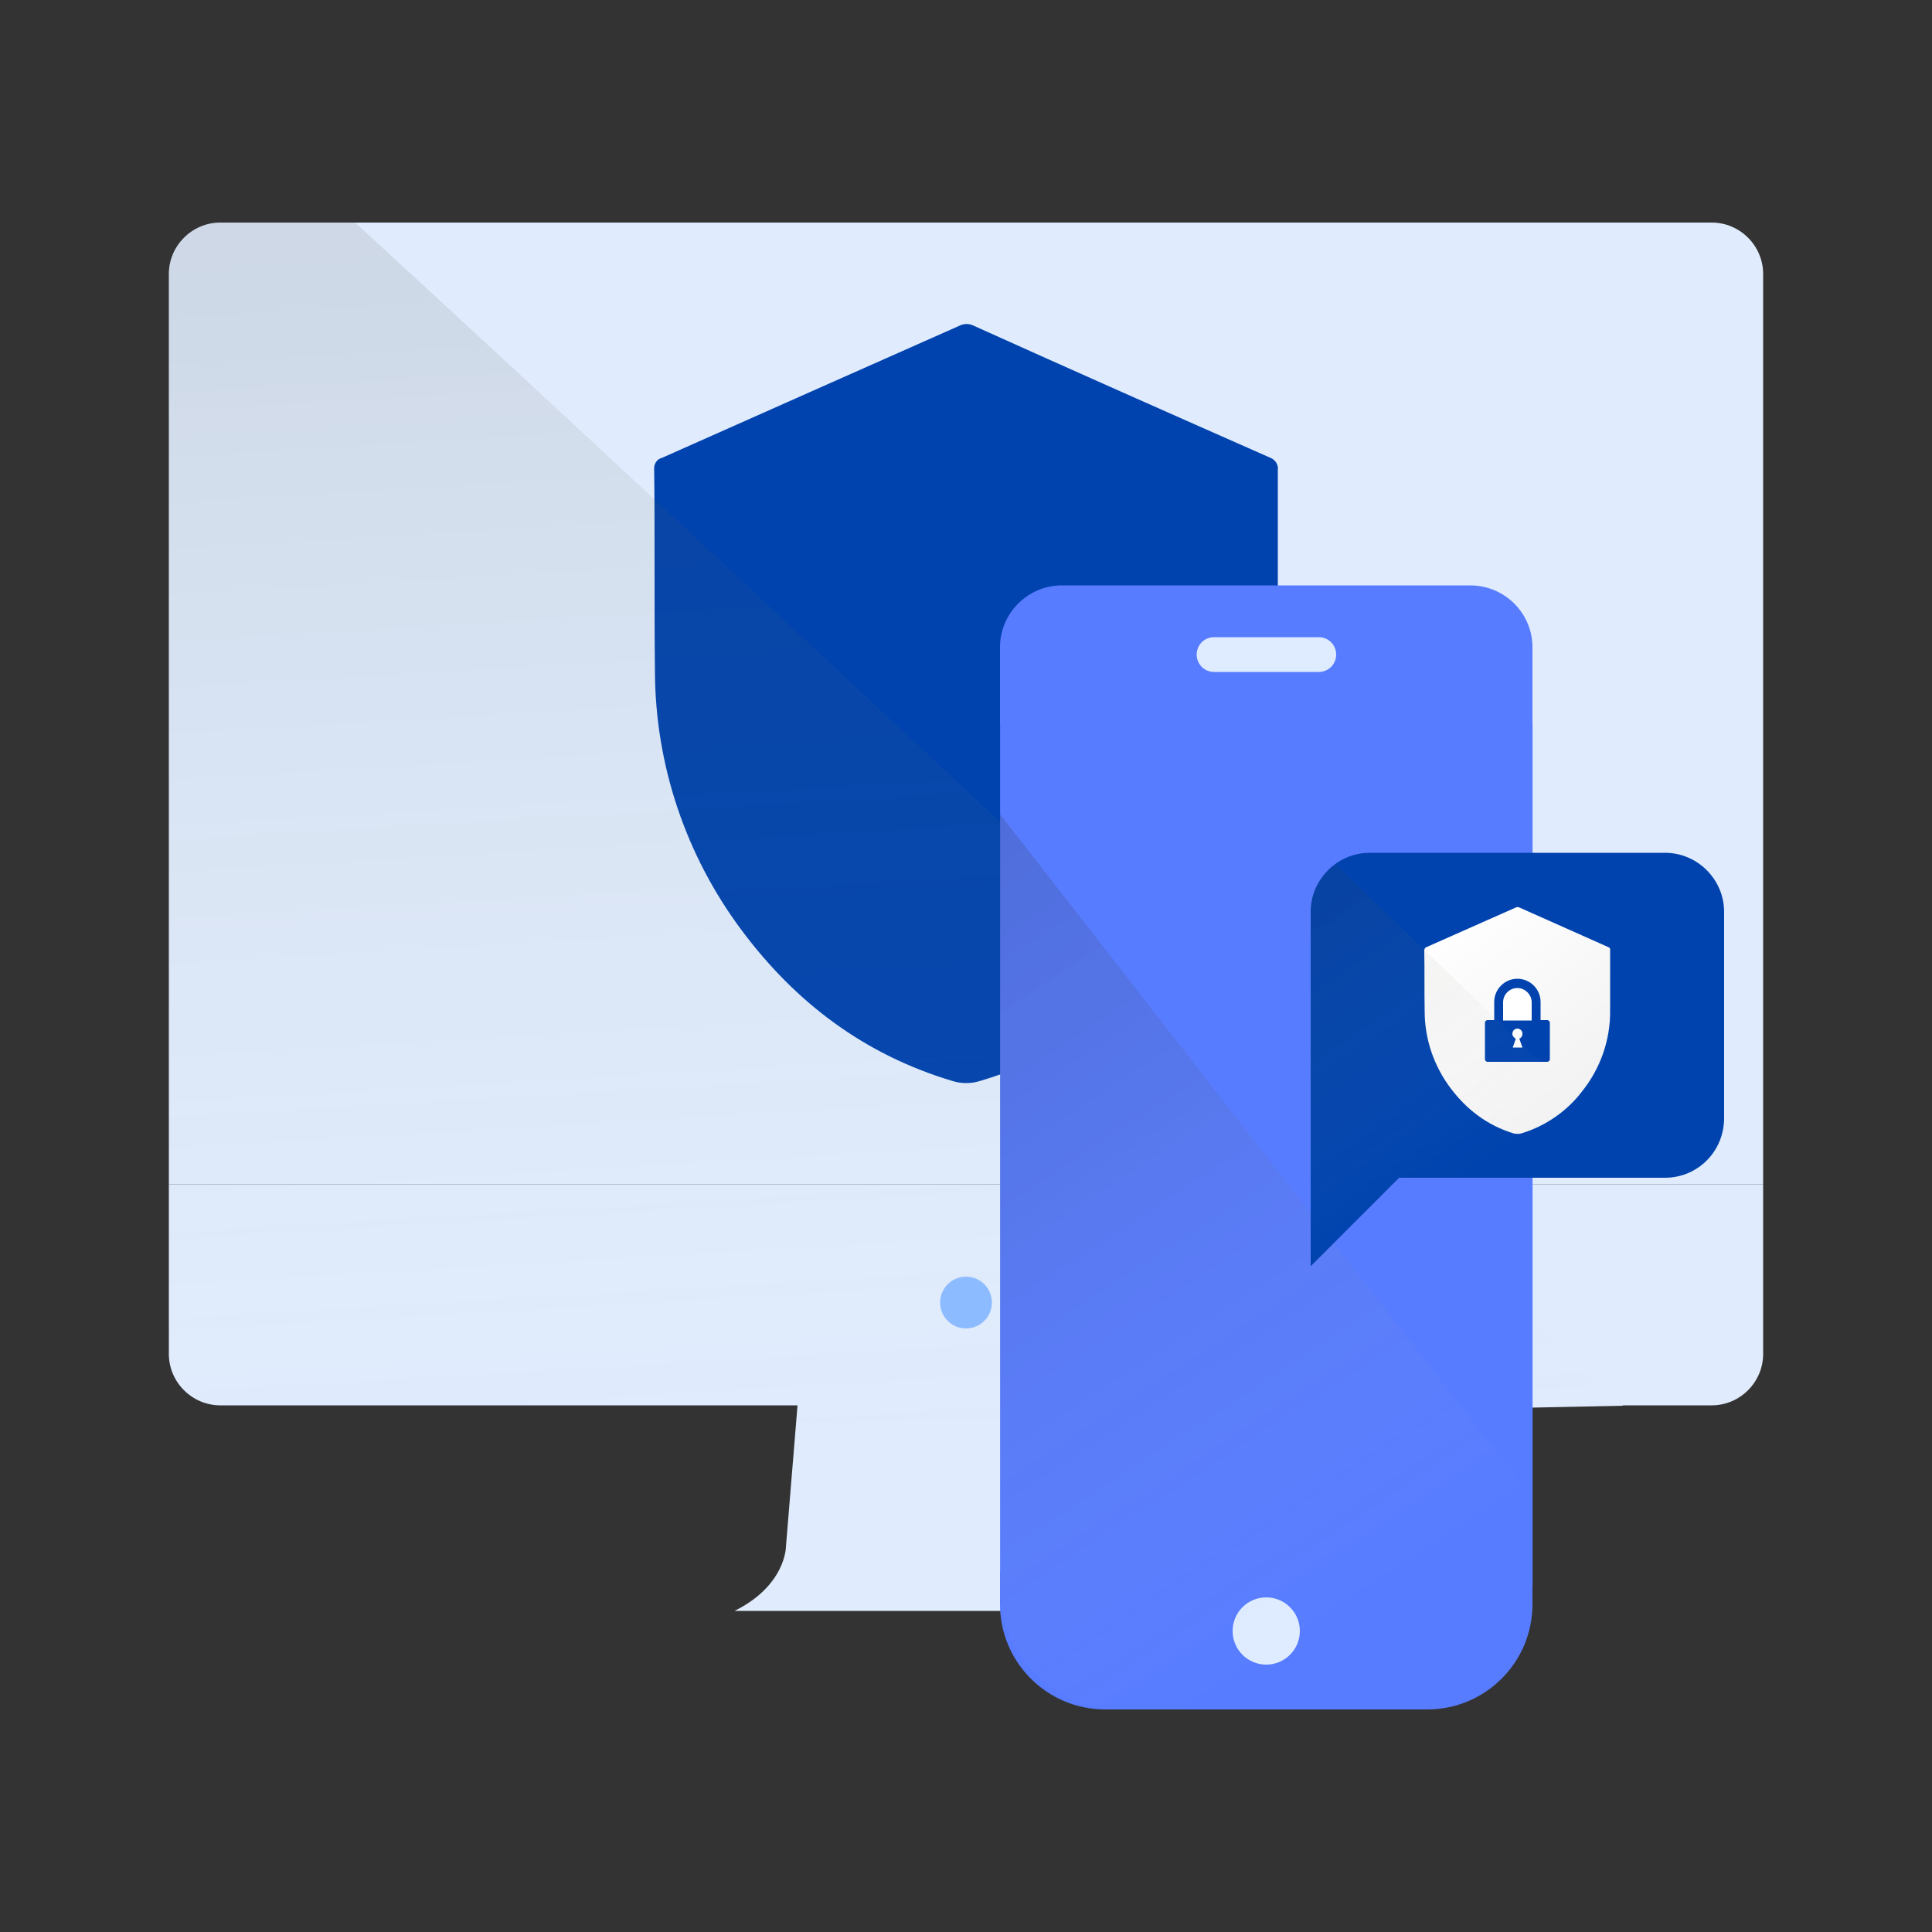
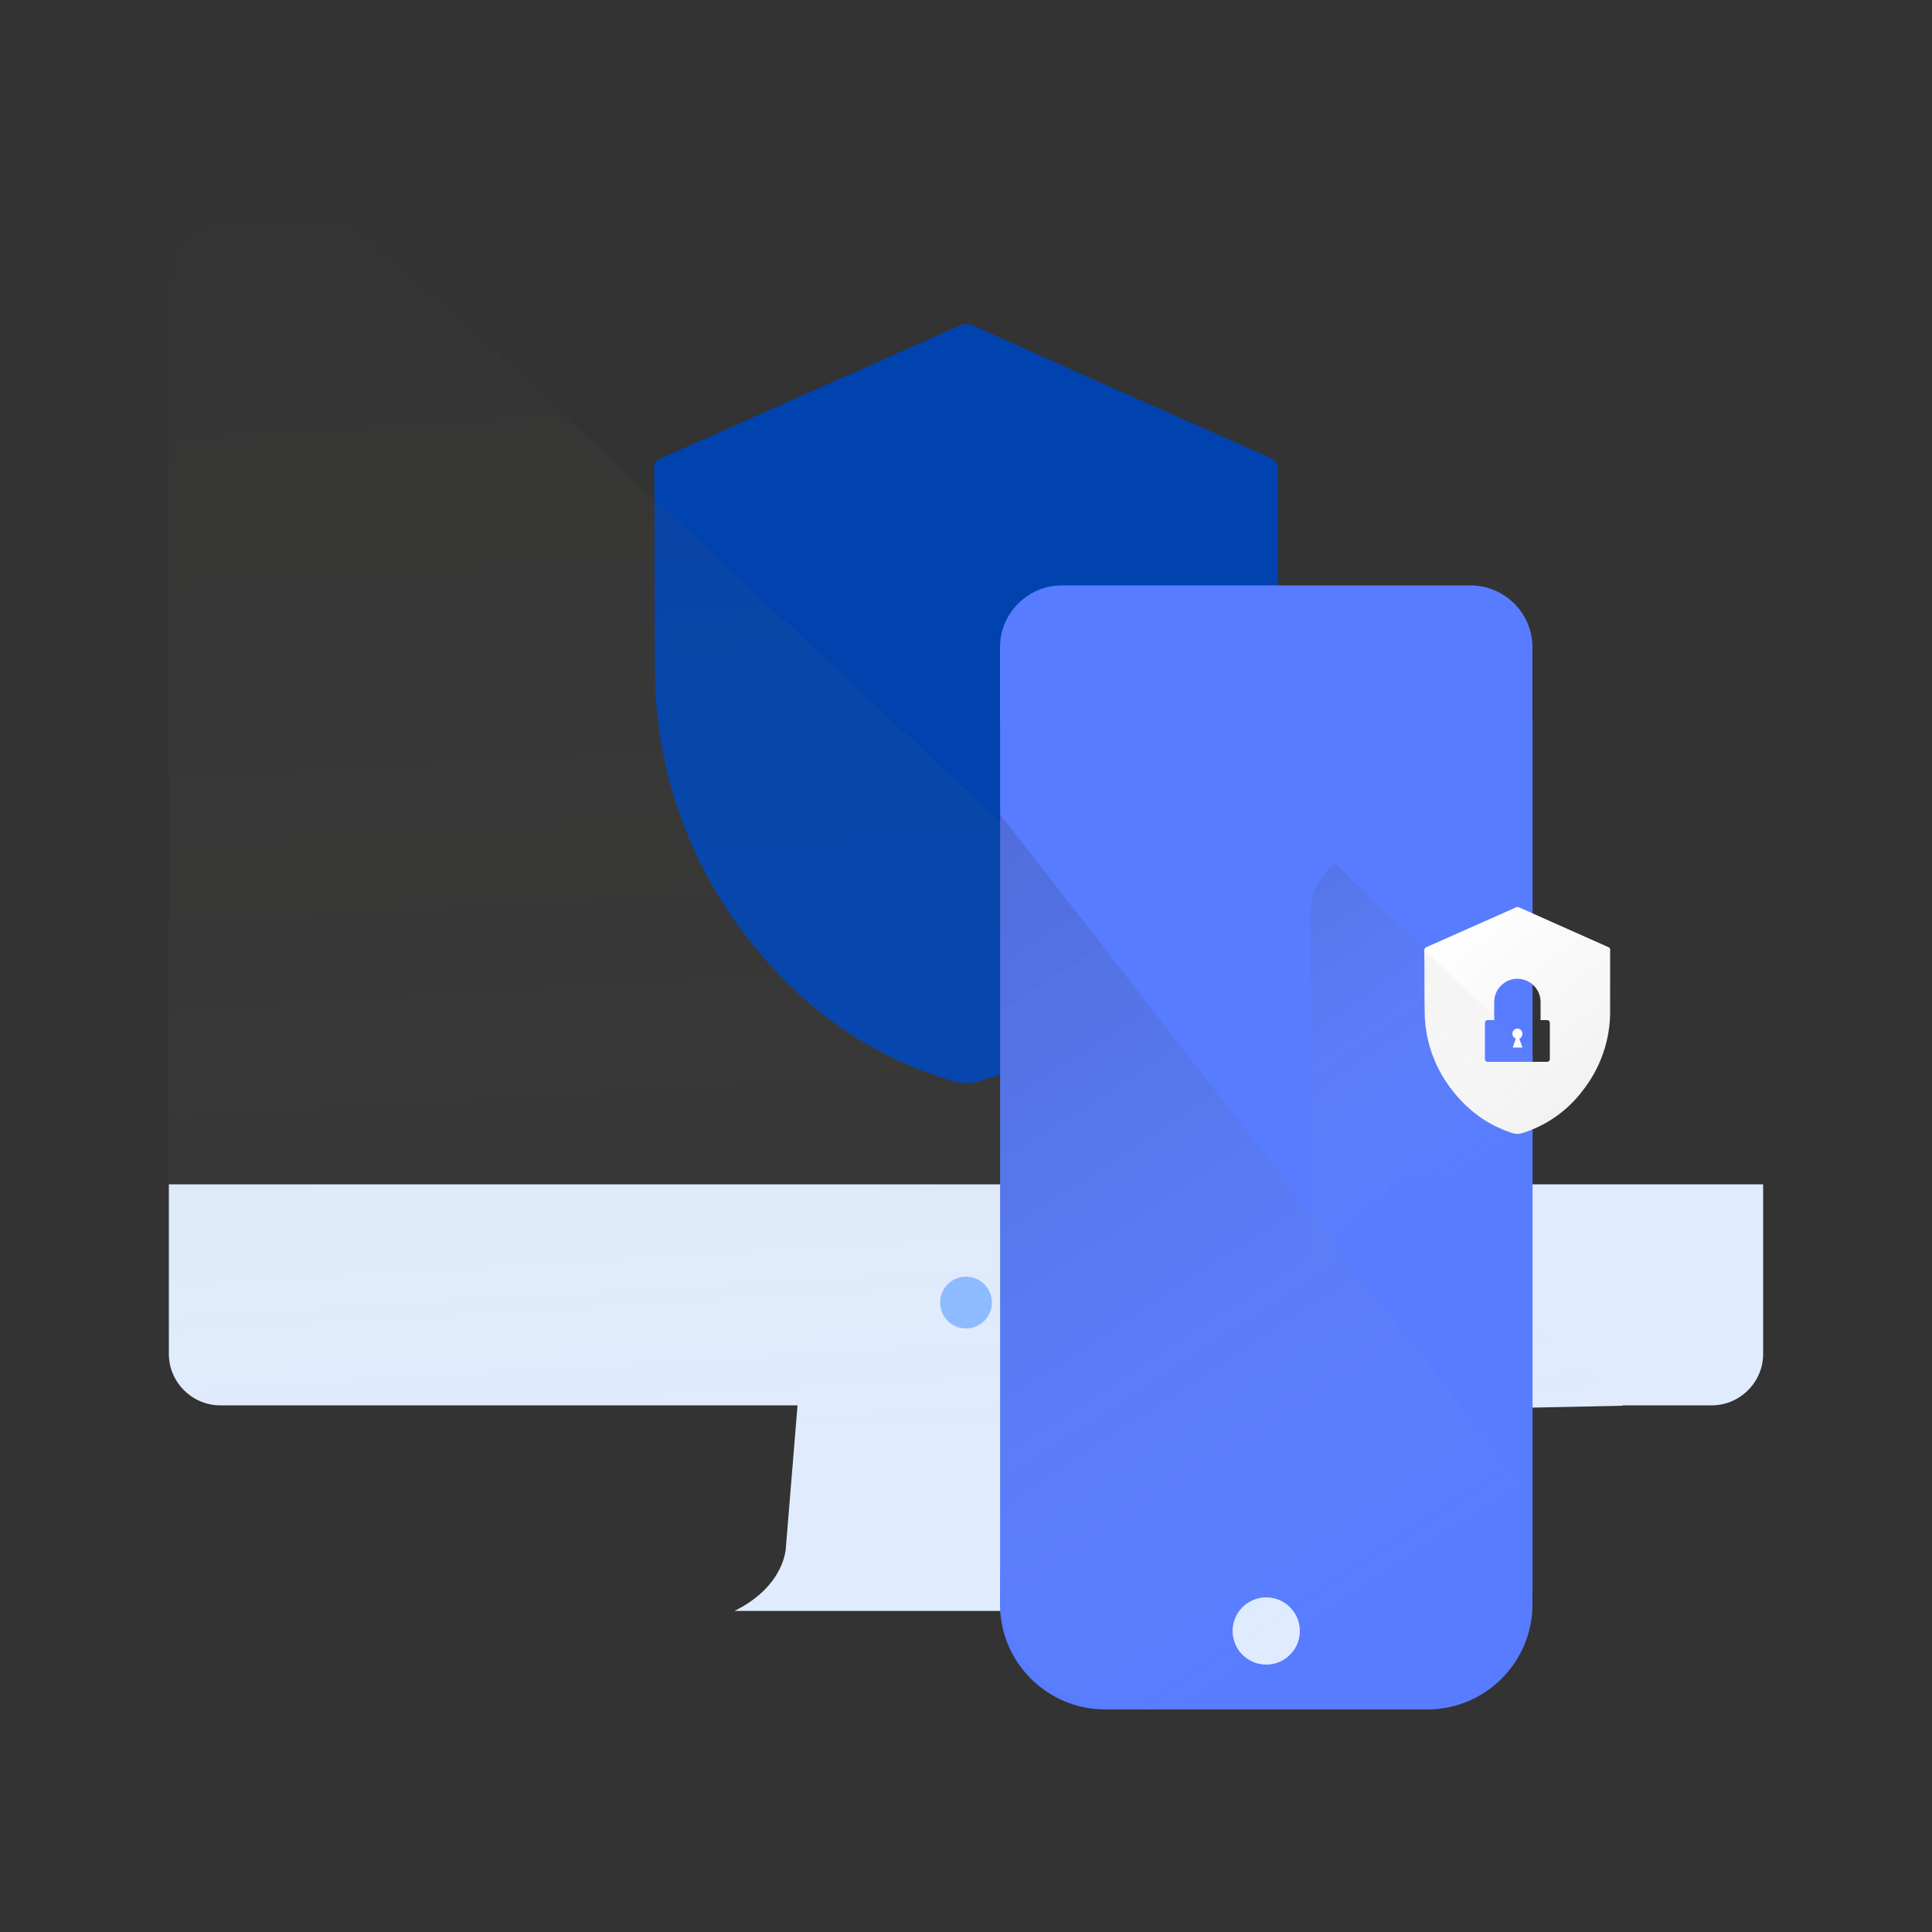
<svg xmlns="http://www.w3.org/2000/svg" id="Layer_1" x="0px" y="0px" viewBox="0 0 500 500" style="enable-background:new 0 0 500 500;" xml:space="preserve">
  <rect x="0" y="0" width="500" height="500" fill="#333333" stroke="none" />
  <style type="text/css">
	.st0{fill:#E0ECFD;}
	.st1{fill:#0043AE;}
	.st2{opacity:0.2;fill:url(#SVGID_1_);}
	.st3{fill:#8DBBFF;}
	.st4{fill:#587CFF;}
	.st5{fill:#DFECFF;}
	.st6{opacity:0.2;}
	.st7{fill:url(#SVGID_2_);}
	.st8{fill:#FFFFFF;}
	.st9{fill:url(#SVGID_3_);}
	.st10{fill:url(#SVGID_4_);}
</style>
  <g>
    <g>
      <g>
-         <path class="st0" d="M456.3,70.9c0-7.3-6-13.3-13.3-13.3H57c-7.3,0-13.3,6-13.3,13.3v235.6h412.6V70.9z" />
        <g>
          <path class="st1" d="M254.5,193.6c0-2.5-2-4.5-4.5-4.5c-2.5,0-4.5,2-4.5,4.5c0,1.9,1.2,3.6,3,4.2l-2.7,7.9h8.4l-2.7-7.9      C253.3,197.2,254.5,195.5,254.5,193.6z" />
          <path class="st1" d="M250.1,154.1c-6.8,0-12.3,5.5-12.4,12.3l0,0v15.7h24.7v-15.7l0,0C262.4,159.6,256.9,154.1,250.1,154.1z" />
          <path class="st1" d="M328.6,118.4c-25.6-11.3-51.1-22.6-76.6-34.1c-1.2-0.6-2.5-0.6-3.7,0c-25.7,11.4-51.4,22.8-77,34.2      c-1.3,0.3-2.1,1.6-2,2.9c0.2,17.5,0,35,0.2,52.5c0.1,24.1,8,47.5,22.4,66.8c14,18.8,31.8,32.2,54.4,39c2.4,0.8,5.1,0.8,7.5,0      c20.9-6.2,39.2-19,52.3-36.3c16-20.1,24.7-45.1,24.6-70.7c0-7.6,0-15.1,0-22.7c0-9.5,0-18.9,0-28.3      C330.9,120.2,330,118.9,328.6,118.4z" />
        </g>
      </g>
      <g>
        <path class="st0" d="M43.7,306.5v43.9c0,7.3,6,13.3,13.3,13.3h149.4l-3,36.6c0,0,0,10-13.3,16.6h119.5     c-13.3-6.7-13.3-16.6-13.3-16.6l-2.8-33.9l0,0l-0.2-2.7l0.2,2.7l126.5-2.6c0,0-0.1-0.1-0.1-0.1H443c7.3,0,13.3-6,13.3-13.3v-43.9     H43.7z" />
        <linearGradient id="SVGID_1_" gradientUnits="userSpaceOnUse" x1="234.873" y1="410.153" x2="198.697" y2="-207.863">
          <stop offset="1.804342e-02" style="stop-color:#FFFFFF;stop-opacity:0" />
          <stop offset="3.567404e-02" style="stop-color:#F5F5F5;stop-opacity:1.799607e-02" />
          <stop offset="0.135" style="stop-color:#C4C4C3;stop-opacity:0.119" />
          <stop offset="0.239" style="stop-color:#989896;stop-opacity:0.226" />
          <stop offset="0.346" style="stop-color:#747370;stop-opacity:0.335" />
          <stop offset="0.457" style="stop-color:#565552;stop-opacity:0.448" />
          <stop offset="0.573" style="stop-color:#3E3D3A;stop-opacity:0.566" />
          <stop offset="0.696" style="stop-color:#2E2D29;stop-opacity:0.692" />
          <stop offset="0.83" style="stop-color:#24231F;stop-opacity:0.829" />
          <stop offset="0.998" style="stop-color:#21201C" />
        </linearGradient>
        <path class="st2" d="M57,57.6c-7.3,0-13.3,6-13.3,13.3v235.6v43.9c0,7.3,6,13.3,13.3,13.3h149.4l-0.4,4.5l87.4-1.8l-0.2-2.7     h126.6C413.6,357.8,187.3,145,91.9,57.6H57z" />
      </g>
      <circle class="st3" cx="250" cy="337.1" r="6.7" />
    </g>
    <g>
      <g>
        <path class="st4" d="M396.6,167.5v19.9H258.8v-19.9c0-8.8,7.2-16,16-16h105.7C389.4,151.5,396.6,158.7,396.6,167.5z" />
        <rect x="216.1" y="230" transform="matrix(-1.836970e-16 1 -1 -1.836970e-16 626.628 -28.824)" class="st4" width="223.3" height="137.8" />
        <path class="st4" d="M258.8,415.2v-8.7h137.8v8.7c0,15-12.2,27.2-27.2,27.2H286C271,442.4,258.8,430.2,258.8,415.2z" />
        <circle class="st5" cx="327.7" cy="422.1" r="8.7" />
-         <path class="st5" d="M314.2,173.9c-2.5,0-4.5-2-4.5-4.5s2-4.5,4.5-4.5h27.1c2.5,0,4.5,2,4.5,4.5s-2,4.5-4.5,4.5H314.2z" />
      </g>
    </g>
    <g class="st6">
      <linearGradient id="SVGID_2_" gradientUnits="userSpaceOnUse" x1="342.641" y1="426.8" x2="190.846" y2="193.98">
        <stop offset="1.804342e-02" style="stop-color:#FFFFFF;stop-opacity:0" />
        <stop offset="3.567404e-02" style="stop-color:#F5F5F5;stop-opacity:1.799607e-02" />
        <stop offset="0.135" style="stop-color:#C4C4C3;stop-opacity:0.119" />
        <stop offset="0.239" style="stop-color:#989896;stop-opacity:0.226" />
        <stop offset="0.346" style="stop-color:#747370;stop-opacity:0.335" />
        <stop offset="0.457" style="stop-color:#565552;stop-opacity:0.448" />
        <stop offset="0.573" style="stop-color:#3E3D3A;stop-opacity:0.566" />
        <stop offset="0.696" style="stop-color:#2E2D29;stop-opacity:0.692" />
        <stop offset="0.83" style="stop-color:#24231F;stop-opacity:0.829" />
        <stop offset="0.998" style="stop-color:#21201C" />
      </linearGradient>
      <path class="st7" d="M258.8,406.5v4.3c0,17.4,14.1,31.6,31.6,31.6H365c17.4,0,31.6-14.1,31.6-31.6v-4.3h0v-18.8L258.8,210.7    L258.8,406.5L258.8,406.5z" />
    </g>
    <g>
      <g>
        <g>
-           <path class="st1" d="M430.9,304.8h-68.8l-22.9,22.9V236c0-8.4,6.9-15.3,15.3-15.3h76.4c8.4,0,15.3,6.9,15.3,15.3v53.5      C446.1,298.1,439.3,304.8,430.9,304.8z" />
-         </g>
+           </g>
      </g>
    </g>
    <g>
      <path class="st8" d="M394,267.5c0-0.7-0.6-1.3-1.3-1.3c-0.7,0-1.3,0.6-1.3,1.3c0,0.6,0.4,1.1,0.9,1.3l-0.8,2.3h2.5l-0.8-2.3    C393.7,268.6,394,268.1,394,267.5z" />
-       <path class="st8" d="M392.7,255.7c-2,0-3.7,1.6-3.7,3.7l0,0v4.7h7.4v-4.7l0,0C396.4,257.4,394.7,255.7,392.7,255.7z" />
      <linearGradient id="SVGID_3_" gradientUnits="userSpaceOnUse" x1="375.009" y1="236.388" x2="424.582" y2="300.486">
        <stop offset="1.077178e-02" style="stop-color:#FFFFFF" />
        <stop offset="1" style="stop-color:#EDEDED" />
      </linearGradient>
      <path class="st9" d="M416.2,245.1c-7.6-3.4-15.3-6.8-22.9-10.2c-0.3-0.2-0.8-0.2-1.1,0c-7.7,3.4-15.3,6.8-23,10.2    c-0.4,0.1-0.6,0.5-0.6,0.9c0.1,5.2,0,10.4,0.1,15.7c0,7.2,2.4,14.2,6.7,19.9c4.2,5.6,9.5,9.6,16.2,11.7c0.7,0.2,1.5,0.2,2.2,0    c6.2-1.9,11.7-5.7,15.6-10.8c4.8-6,7.4-13.4,7.3-21.1c0-2.3,0-4.5,0-6.8c0-2.8,0-5.6,0-8.5C416.8,245.6,416.6,245.2,416.2,245.1z     M401.1,274.1c0,0.4-0.3,0.7-0.7,0.7H385c-0.4,0-0.7-0.3-0.7-0.7v-9.4c0-0.4,0.3-0.7,0.7-0.7h1.7v-4.7l0,0c0-3.3,2.7-6,6-6    s6,2.7,6,6l0,0v4.7h1.7c0.4,0,0.7,0.3,0.7,0.7L401.1,274.1L401.1,274.1z" />
    </g>
    <g class="st6">
      <linearGradient id="SVGID_4_" gradientUnits="userSpaceOnUse" x1="378.742" y1="307.814" x2="290.782" y2="179.724">
        <stop offset="1.804342e-02" style="stop-color:#FFFFFF;stop-opacity:0" />
        <stop offset="3.567404e-02" style="stop-color:#F5F5F5;stop-opacity:1.799607e-02" />
        <stop offset="0.135" style="stop-color:#C4C4C3;stop-opacity:0.119" />
        <stop offset="0.239" style="stop-color:#989896;stop-opacity:0.226" />
        <stop offset="0.346" style="stop-color:#747370;stop-opacity:0.335" />
        <stop offset="0.457" style="stop-color:#565552;stop-opacity:0.448" />
        <stop offset="0.573" style="stop-color:#3E3D3A;stop-opacity:0.566" />
        <stop offset="0.696" style="stop-color:#2E2D29;stop-opacity:0.692" />
        <stop offset="0.83" style="stop-color:#24231F;stop-opacity:0.829" />
        <stop offset="0.998" style="stop-color:#21201C" />
      </linearGradient>
      <path class="st10" d="M339.2,236v91.7l22.9-22.9h67.8c-24.4-23.5-65-62.5-84.3-81.2C341.7,226.4,339.2,230.9,339.2,236z" />
    </g>
  </g>
</svg>